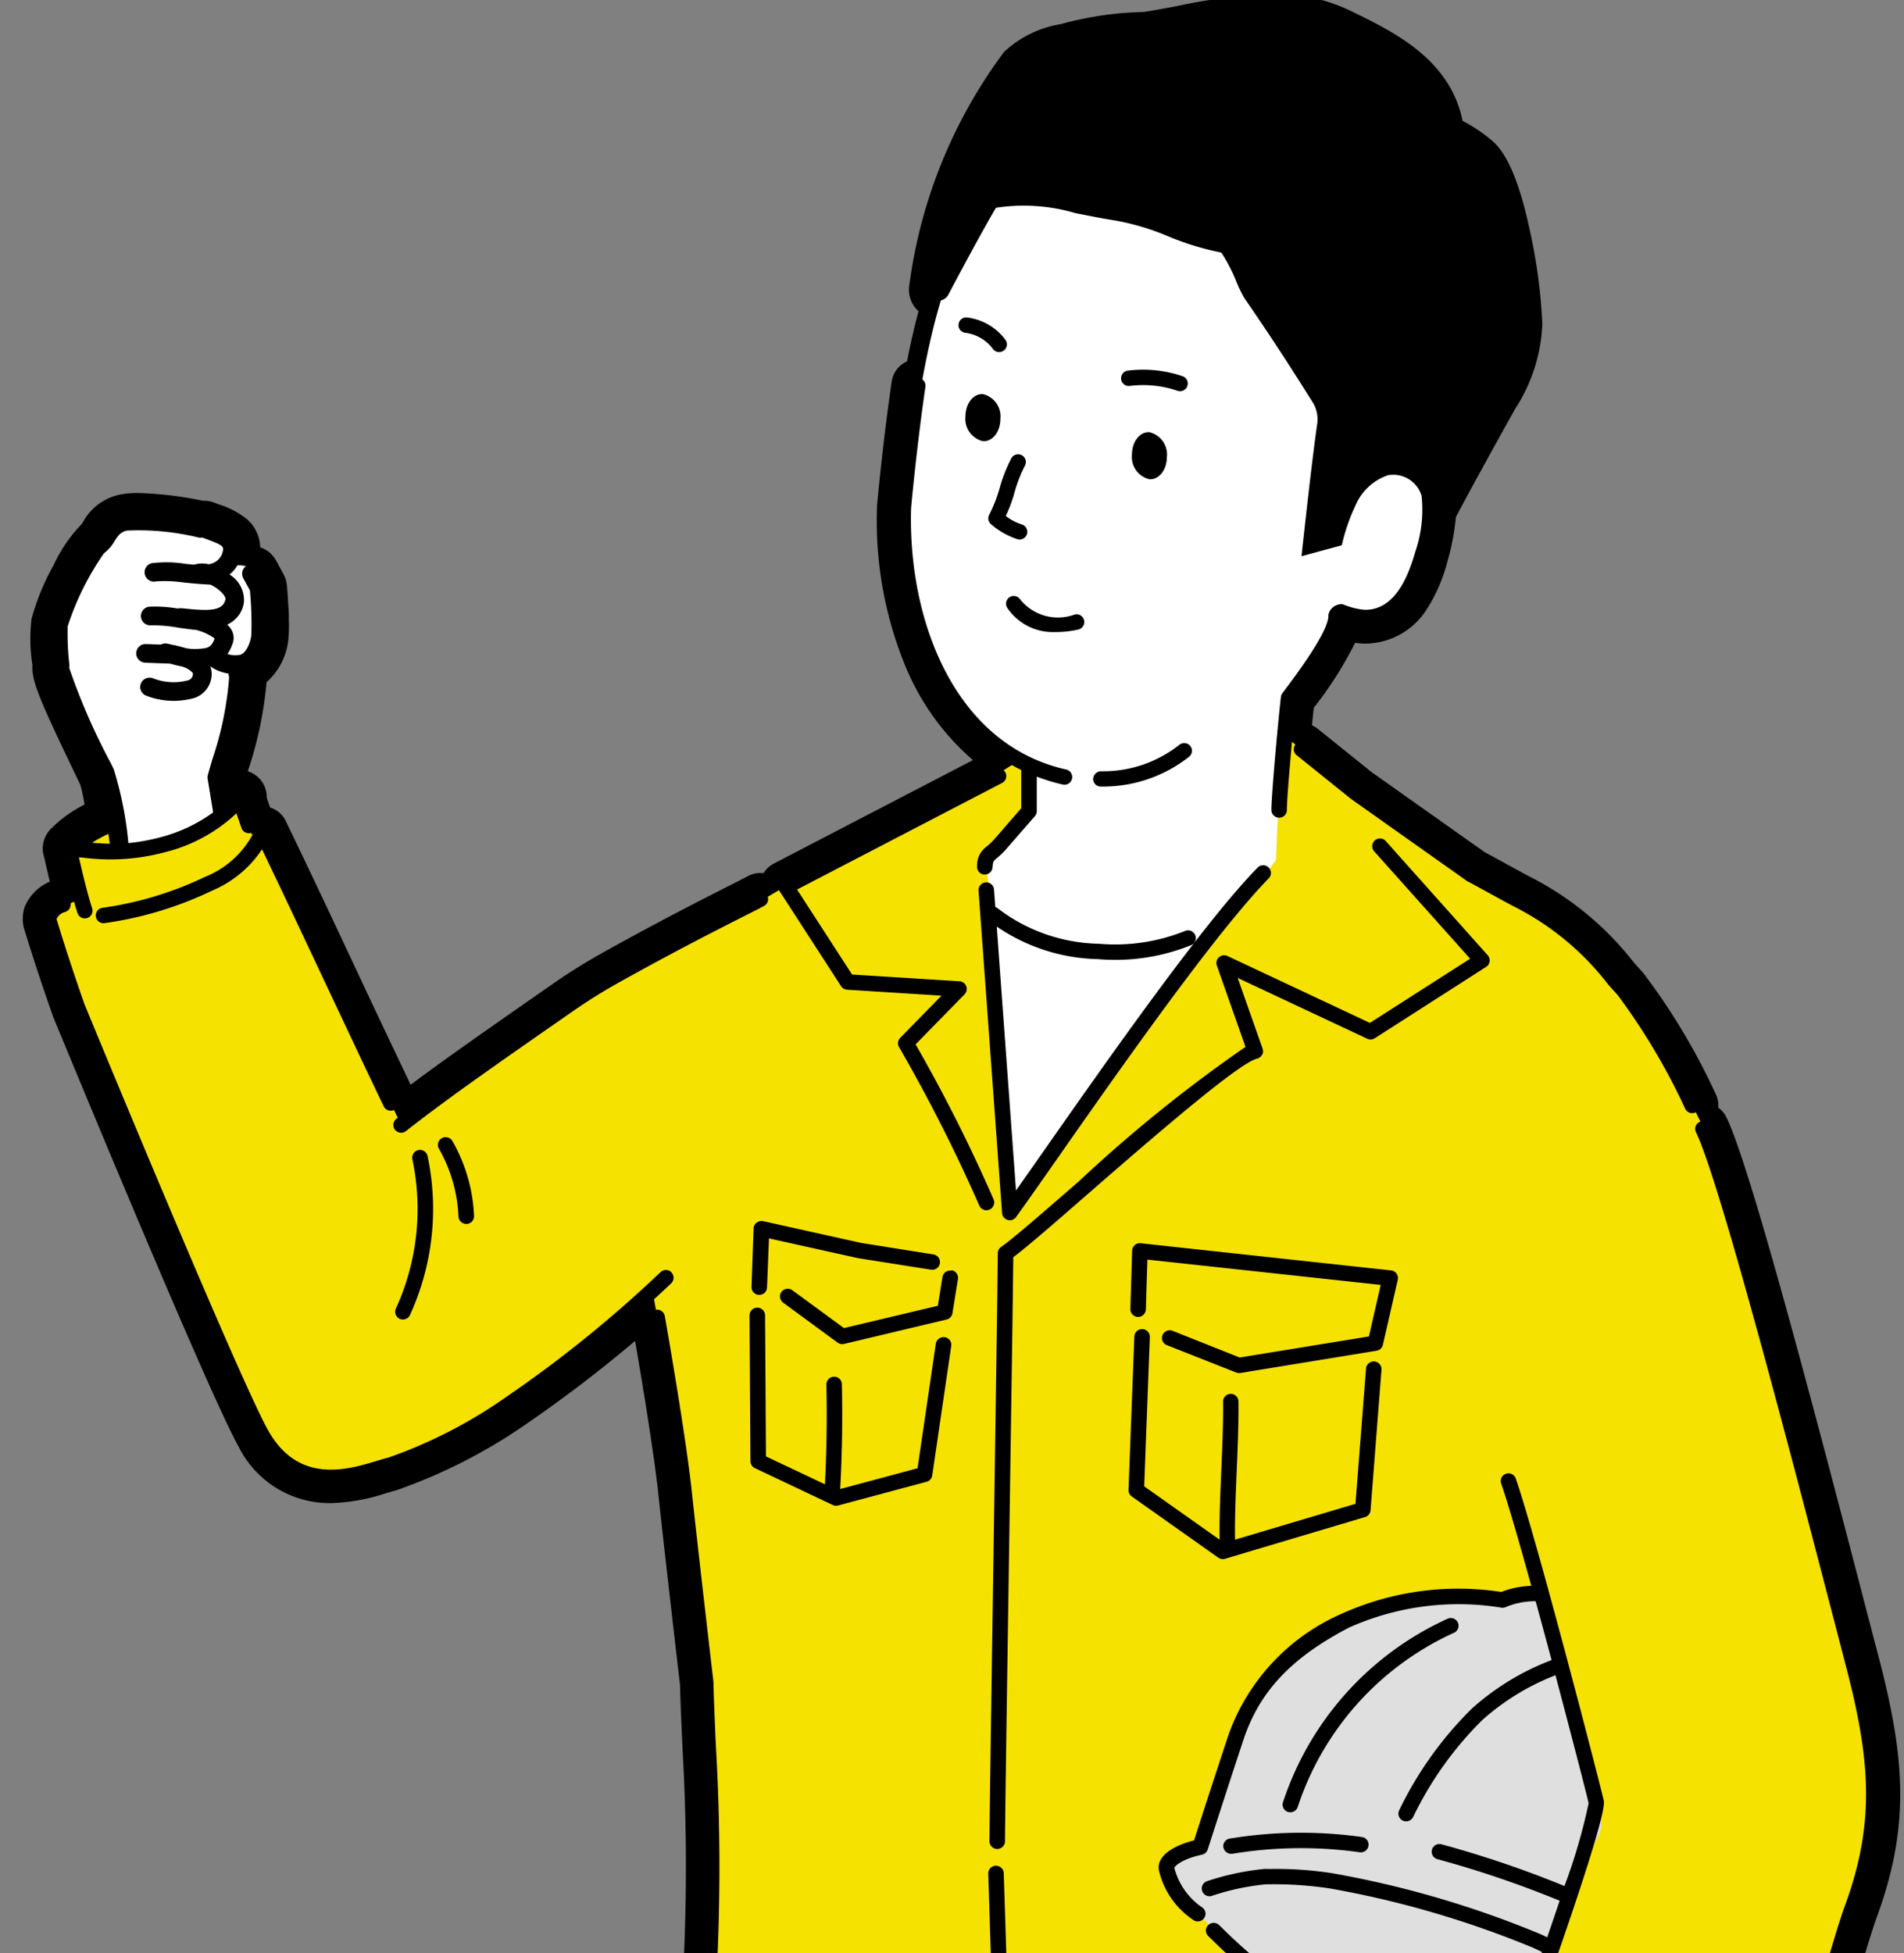
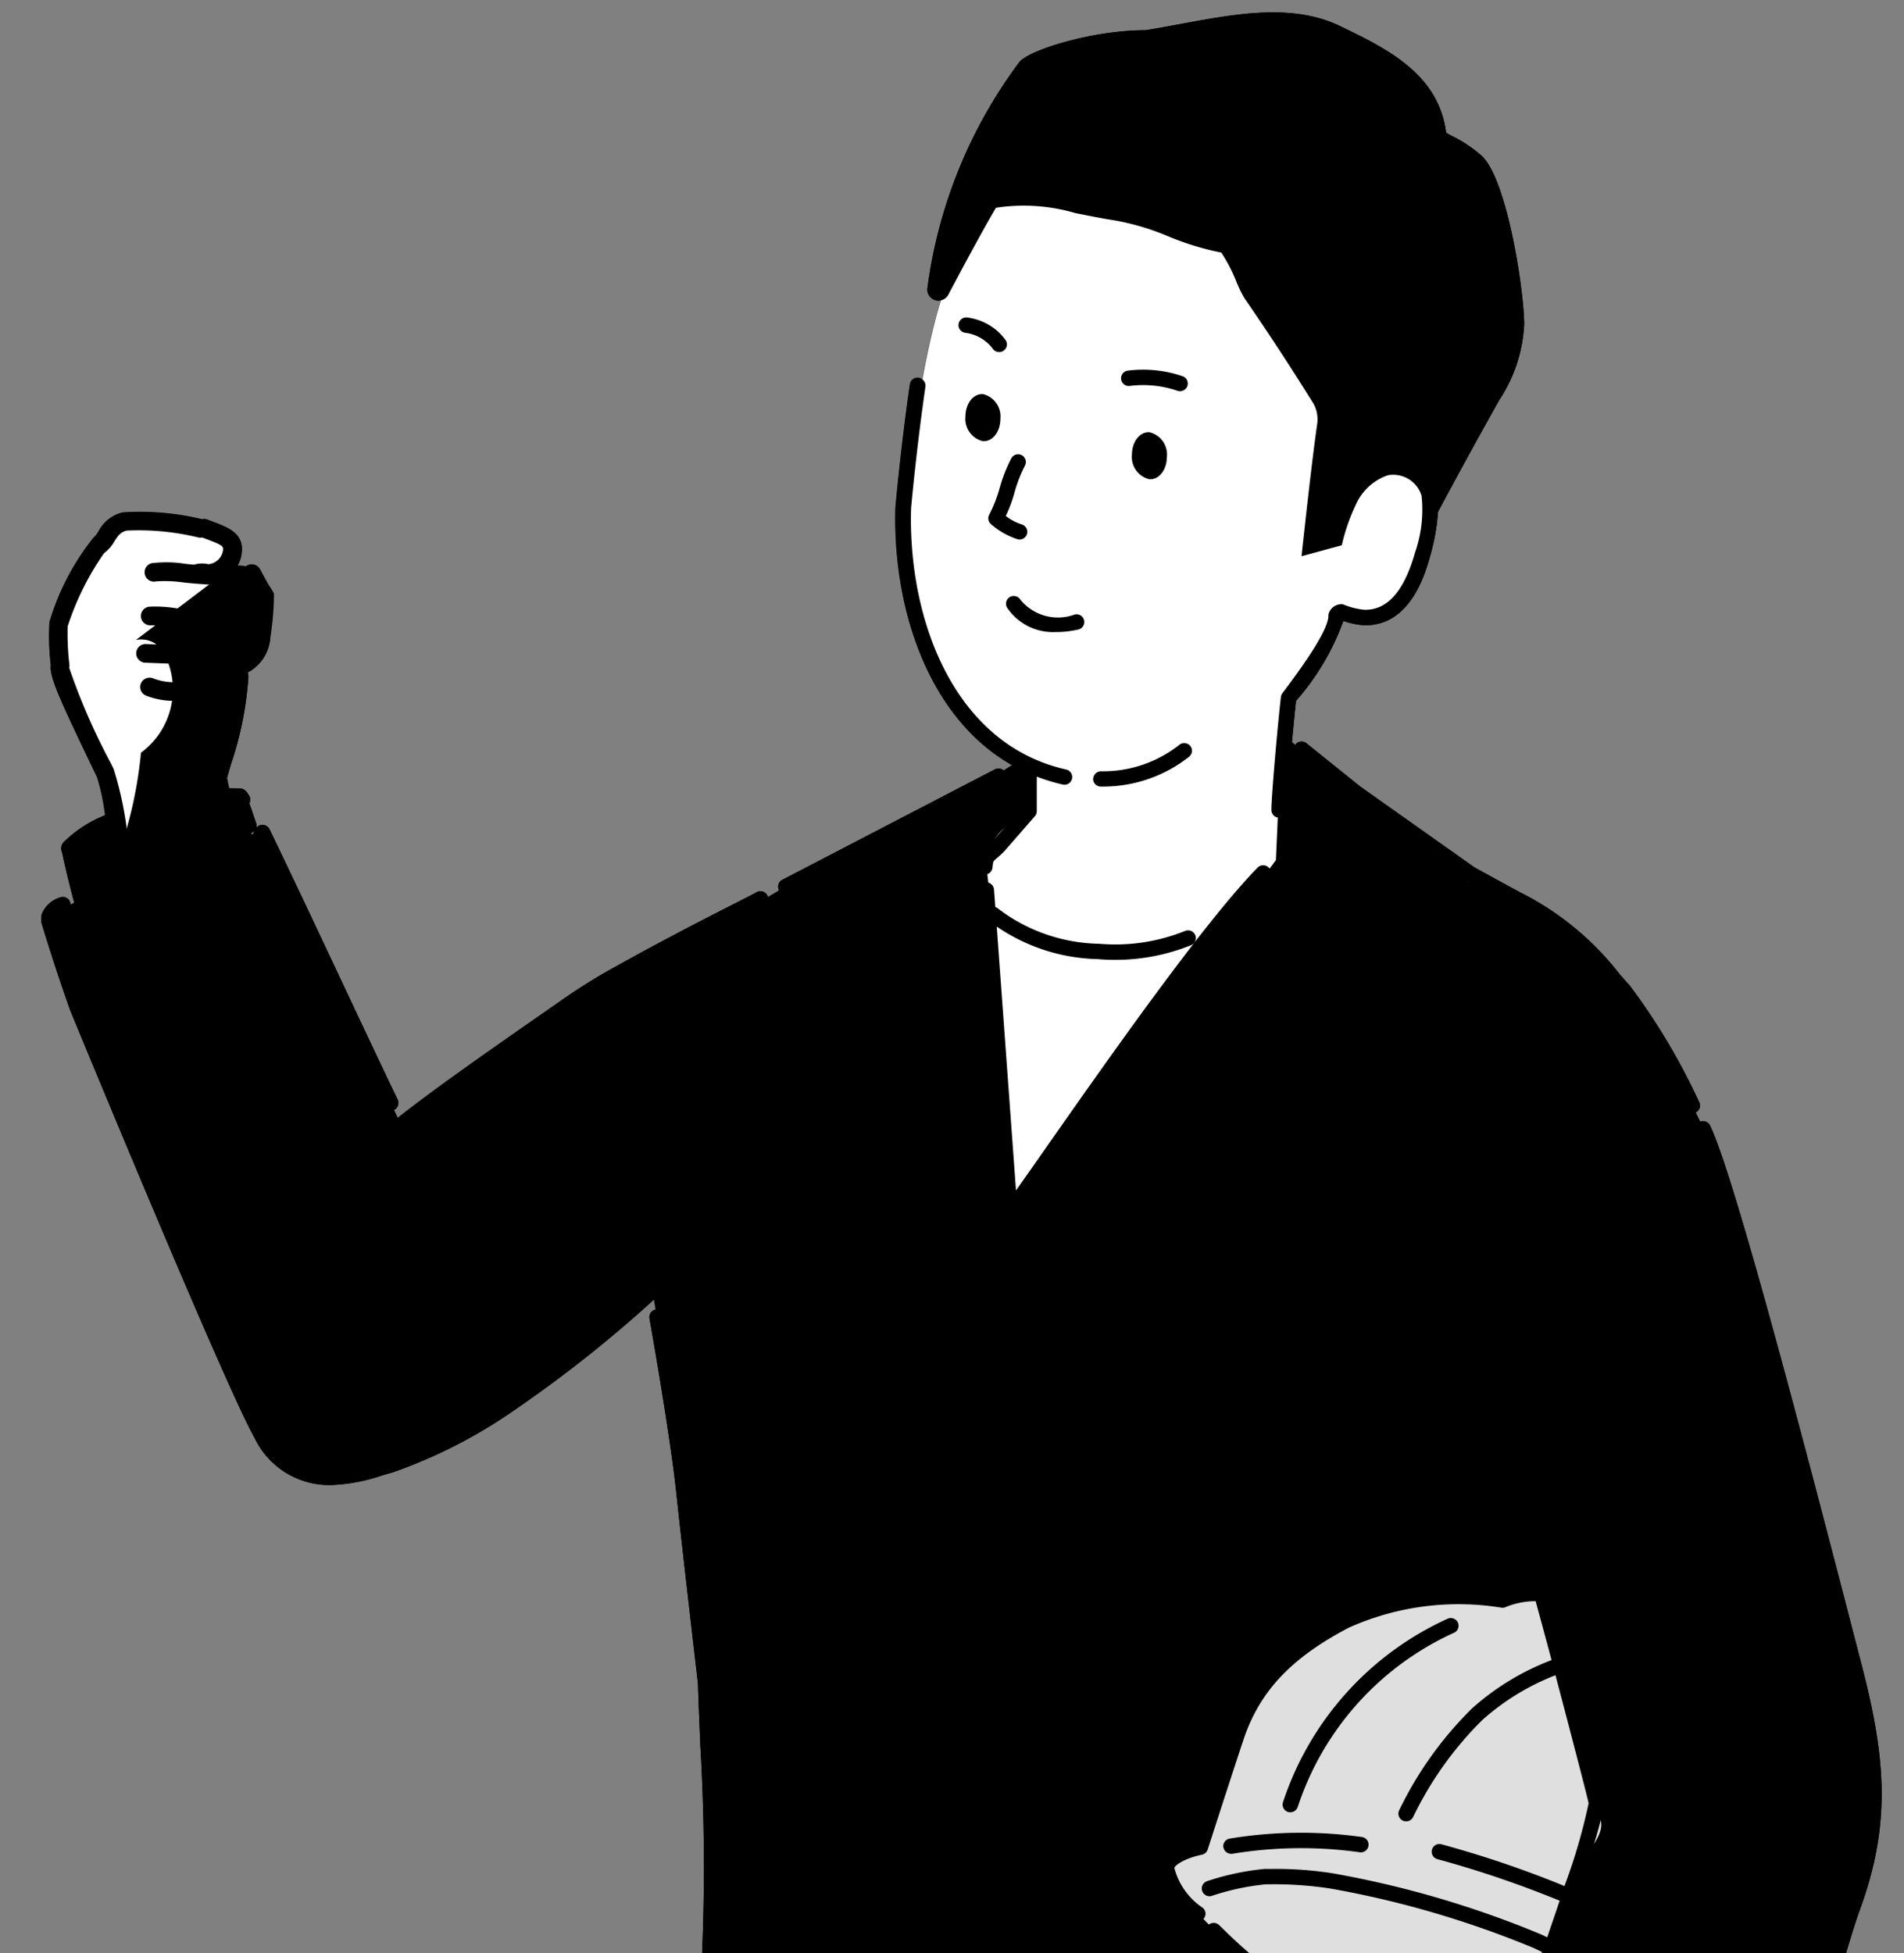
<svg xmlns="http://www.w3.org/2000/svg" width="78" height="80" viewBox="0 0 78 80">
  <rect x="0" y="0" width="78" height="80" fill="#808080" stroke="none" />
  <defs>
    <style>.a,.f{fill:none;}.a{stroke:#707070;}.b{clip-path:url(#a);}.c{fill:#f5e200;}.d{fill:#fff;}.e{fill:#dfdfdf;}</style>
    <clipPath id="a">
      <rect class="a" width="78" height="80" transform="translate(0 0.402)" />
    </clipPath>
  </defs>
  <g class="b" transform="translate(0 -0.402)">
    <g transform="translate(0.408 -0.189)">
      <path d="M112.445,88.97c-1.467-5.64-4.519-17.377-5.511-19.385a.318.318,0,0,0-.4-.154l-.185-.379h0a.315.315,0,0,0,.143-.423,26.343,26.343,0,0,0-2.85-4.783l-.392-.437a11.923,11.923,0,0,0-3.948-3.3c-.188-.092-.778-.416-1.253-.677-.314-.172-.6-.329-.745-.406l-4.693-3.321L90.4,53.932a.319.319,0,0,0-.447.047c0,.005,0,.012-.009.017l-.137-.11c.066-.726.132-1.386.167-1.69a10.2,10.2,0,0,0,1.938-3.27,3.309,3.309,0,0,0,.859.175h.045c1.849,0,2.447-2.115,2.645-2.814a8.821,8.821,0,0,0,.33-1.832c.837-1.574,1.628-3.008,2.505-4.577a6.15,6.15,0,0,0,1.023-3.109c-.005-1.388-.706-5.995-1.765-6.919a5.481,5.481,0,0,0-1.174-.782,2.147,2.147,0,0,1-.259-.148c-.308-2.416-2.454-3.451-4.348-4.365-1.946-.939-4.278-.5-6.533-.082-.5.093-.967.181-1.434.254-2.189,0-4.823.824-5.18,1.324a19.781,19.781,0,0,0-3.75,9.218.454.454,0,0,0,.543.522,29.884,29.884,0,0,0-.755,3.231.315.315,0,0,0-.151-.066.319.319,0,0,0-.36.267c-.367,2.522-.591,5-.594,5.042-.122,4.112,1.335,8.607,4.773,10.56l-.342.219A.319.319,0,0,0,77.64,55l-8.712,4.526a.316.316,0,0,0-.16.2.312.312,0,0,0,.027.227c-.161.1-.314.19-.457.271a.3.3,0,0,0-.027-.068.319.319,0,0,0-.432-.123c-.123.068-.395.205-.771.4-1.046.53-2.992,1.517-5.235,2.773-.639.358-1.264.749-1.858,1.162-3.514,2.442-5.242,3.658-6.839,4.906l-.156-.327a.315.315,0,0,0,.148-.42c-.794-1.656-1.614-3.4-2.407-5.085-.939-1.995-1.909-4.058-2.843-5.991a.317.317,0,0,0-.282-.179.3.3,0,0,0-.264.14.311.311,0,0,0,0-.208c-.131-.387-.253-.739-.323-.942a.38.38,0,0,0-.053-.32.386.386,0,0,0-.3-.164c-.126,0-.283-.006-.451-.005l-.068-.418c.052-.185.106-.37.16-.555a14.023,14.023,0,0,0,.716-3.573.412.412,0,0,0,0-.066l-.024-.143c.015-.006.033-.009.048-.015a1.741,1.741,0,0,0,.871-1.372,5.48,5.48,0,0,0,.018-.758,3.262,3.262,0,0,0-.018-.484c-.018-.37-.044-.71-.061-.867a.383.383,0,0,0-.044-.141l-.31-.57a.378.378,0,0,0-.572-.121,1.058,1.058,0,0,0-.344-.037,1.3,1.3,0,0,0,.148-.39c.178-.892-.474-1.139-1.164-1.4l-.209-.08a.386.386,0,0,0-.225-.017,10.848,10.848,0,0,0-3.249-.279,1.5,1.5,0,0,0-.992.773.964.964,0,0,1-.212.268,10.139,10.139,0,0,0-1.8,3.453,10.072,10.072,0,0,0,.054,1.758c-.064.478.373,1.417,1.793,4.381l.1.208a9.7,9.7,0,0,1,.32,1.554,5.1,5.1,0,0,0-1.686,1.095.381.381,0,0,0-.1.332.37.37,0,0,0,.027.088c.059.273.283,1.283.5,2.064-.061.03-.12.06-.177.09a.3.3,0,0,0-.012-.091.318.318,0,0,0-.4-.21,1.169,1.169,0,0,0-.742.683,1.6,1.6,0,0,0-.015.34c.581,1.925,1.171,3.572,1.182,3.6.257.625,6.319,15.328,7.559,17.526a3.387,3.387,0,0,0,3.111,1.916,7.189,7.189,0,0,0,2.088-.387c.166-.05.309-.094.417-.119a20.6,20.6,0,0,0,5.106-2.622,53.516,53.516,0,0,0,5.63-4.463l.067.4a.315.315,0,0,0-.248.363c.009.048.854,4.8,1.1,7.155.244,2.309.85,7.494.886,7.8.027.887.066,1.75.1,2.584a84.674,84.674,0,0,1-.119,11.584.313.313,0,0,0,.036.169c0,.04-.008.063-.008.063l.052,0a.317.317,0,0,0,.213.105h.024a.317.317,0,0,0,.221-.091l28.336.917a23.928,23.928,0,0,0,2.787.775c.347.075.7.138,1.05.195-.178.492-.35.965-.513,1.411a.315.315,0,0,0,.19.4.318.318,0,0,0,.407-.189c.163-.446.352-.965.558-1.533l.054.008c-.292,1.325-.476,2.248-.476,2.248s2.9,1.427,3.325,2.08c.408.625,5.026,3.707,5.46,3.1.112-.156.222-.325.332-.5a.337.337,0,0,0,.051.007.318.318,0,0,0,.266-.143c1.98-3,3.454-7.988,4.43-11.29.322-1.089.6-2.029.813-2.613,1.348-3.682,1.049-6.411-.026-10.458C112.913,90.771,112.7,89.971,112.445,88.97ZM91.913,48.229l.012.025-.021-.008ZM47.229,57.666l-.036,0-.02-.061h0a.314.314,0,0,0,.141-.1C47.287,57.558,47.258,57.612,47.229,57.666Zm49.752,1.907.008,0,.056.03.019.028Z" transform="translate(-37.288 -22.896)" />
-       <path d="M106.971,117.1a8.018,8.018,0,0,1-3.268-1.493,13.369,13.369,0,0,1-2.608-2.022,15.06,15.06,0,0,0-3.032-1.822.75.75,0,0,1-.393-.478l-.074-.024a1.065,1.065,0,0,1-.64-1.368l.209-.573-.2-.042a24.866,24.866,0,0,1-2.766-.763l-28-.906a1.034,1.034,0,0,1-.443.084h-.024l-.029,0a1.063,1.063,0,0,1-.48-.156.75.75,0,0,1-.477-.657,1.058,1.058,0,0,1-.027-.328,84.029,84.029,0,0,0,.118-11.493v-.017c-.037-.822-.076-1.672-.1-2.548-.053-.451-.641-5.489-.883-7.773-.185-1.751-.706-4.855-.957-6.309A55.42,55.42,0,0,1,58.462,81.8,22.162,22.162,0,0,1,53.1,84.537c-.08.018-.212.058-.352.1l-.015,0a7.86,7.86,0,0,1-2.306.419,4.166,4.166,0,0,1-3.765-2.3c-1.279-2.269-7.341-16.983-7.6-17.609l-.009-.022c0-.013-.6-1.667-1.2-3.649a1.578,1.578,0,0,1,.035-.831A1.927,1.927,0,0,1,38.921,59.6c-.1-.423-.185-.8-.228-.99a1.111,1.111,0,0,1-.045-.174,1.134,1.134,0,0,1,.3-.981,5.259,5.259,0,0,1,1.394-1.012,6.786,6.786,0,0,0-.17-.809l-.093-.193c-1.509-3.149-1.916-4.029-1.87-4.706a6.926,6.926,0,0,1-.037-1.9,9.849,9.849,0,0,1,.915-2.221,6.045,6.045,0,0,1,1.138-1.659c.019-.027.046-.069.065-.1a2.235,2.235,0,0,1,1.46-1.1,3.716,3.716,0,0,1,.8-.074A15.011,15.011,0,0,1,45.2,44a1.133,1.133,0,0,1,.458.076l.206.078a3.449,3.449,0,0,1,1.145.61,1.585,1.585,0,0,1,.53,1.144,1.135,1.135,0,0,1,.649.537l.31.57a1.127,1.127,0,0,1,.131.419c.021.191.046.547.063.89a4.039,4.039,0,0,1,.02.547,5.712,5.712,0,0,1-.025.859,2.708,2.708,0,0,1-.888,1.7A15.423,15.423,0,0,1,47.056,55l-.008.027-.015.051a1.142,1.142,0,0,1,.577.427,1.127,1.127,0,0,1,.2.664l.136.395a1.06,1.06,0,0,1,.642.556c.939,1.944,1.908,4,2.845,6,.7,1.5,1.5,3.184,2.27,4.8,1.382-1.036,3.048-2.2,5.877-4.17.615-.427,1.261-.831,1.92-1.2,2.255-1.263,4.21-2.254,5.261-2.787l.016-.008c.348-.176.623-.316.734-.377a1.081,1.081,0,0,1,.647-.125,1.068,1.068,0,0,1,.419-.391l8.16-4.239a10.263,10.263,0,0,1-2.82-3.982,15.639,15.639,0,0,1-1.108-6.4q0-.018,0-.036c0-.021.229-2.547.6-5.093a1.073,1.073,0,0,1,.628-.821c.145-.736.3-1.423.473-2.054a1.192,1.192,0,0,1-.373-1.107,20.426,20.426,0,0,1,3.877-9.517,4.44,4.44,0,0,1,2.315-1.136,13.875,13.875,0,0,1,3.415-.5c.442-.071.887-.154,1.357-.242a21.731,21.731,0,0,1,3.926-.49,6.929,6.929,0,0,1,3.071.634c1.872.9,4.18,2.017,4.7,4.562a6.135,6.135,0,0,1,1.247.844c.895.781,1.364,2.973,1.518,3.694a22.022,22.022,0,0,1,.5,3.787,6.869,6.869,0,0,1-1.119,3.478c-.7,1.257-1.536,2.759-2.422,4.42a9.922,9.922,0,0,1-.347,1.827,6.714,6.714,0,0,1-.8,1.877,3.006,3.006,0,0,1-2.568,1.482h-.058a2.62,2.62,0,0,1-.354-.034A15.565,15.565,0,0,1,90.7,52.48c-.02.188-.045.436-.073.719a1.067,1.067,0,0,1,.245.148l2.191,1.762,4.635,3.28c.153.082.4.218.683.373l.07.038c.427.235,1.012.556,1.178.637a12.671,12.671,0,0,1,4.179,3.47l.392.437a26.488,26.488,0,0,1,2.963,4.948,1.058,1.058,0,0,1,.109.567,1.065,1.065,0,0,1,.332.393c.9,1.827,3.208,10.466,5.565,19.53.259,1,.468,1.8.6,2.3,1.115,4.2,1.422,7.039.005,10.909-.205.56-.479,1.487-.8,2.559l0,.008c-.989,3.345-2.483,8.4-4.524,11.49a1.064,1.064,0,0,1-.49.4c-.061.092-.119.176-.176.255A.965.965,0,0,1,106.971,117.1Zm-4.631-4.351a14.329,14.329,0,0,0,2.2,1.611,12.266,12.266,0,0,0,2.228,1.188l.113-.176a.75.75,0,0,1,.439-.323c1.862-2.925,3.279-7.719,4.223-10.912l0-.009c.324-1.1.6-2.045.826-2.65,1-2.742,1.272-5.042-.046-10.008-.134-.505-.343-1.31-.6-2.31-1.3-4.993-4.277-16.446-5.347-19a.749.749,0,0,1-.512-.4l-.184-.375a.75.75,0,0,1,.012-.686,25,25,0,0,0-2.6-4.35l-.393-.439a11.194,11.194,0,0,0-3.719-3.122c-.184-.09-.651-.345-1.243-.67l-.063-.035a.75.75,0,0,1-1.054.154l-.006,0-.081-.061a.75.75,0,0,1-.219-.927L92.179,56.32l-.037-.028L90.175,54.71a.75.75,0,0,1-.7-.13l-.137-.11a.75.75,0,0,1-.278-.654c.067-.729.133-1.4.169-1.709a.75.75,0,0,1,.144-.362,11.7,11.7,0,0,0,1.8-2.953.75.75,0,0,1,.063-.2.758.758,0,1,1,1.348-.692l.006.013a.749.749,0,0,1,.075.42,1.031,1.031,0,0,0,.117.012h.037c1.146,0,1.645-1.3,1.92-2.268a8.185,8.185,0,0,0,.3-1.663.75.75,0,0,1,.087-.317c.92-1.73,1.787-3.292,2.513-4.591a5.46,5.46,0,0,0,.928-2.74,20.747,20.747,0,0,0-.471-3.479,6.772,6.772,0,0,0-1.037-2.877,4.744,4.744,0,0,0-1.026-.682,2.289,2.289,0,0,1-.386-.231.75.75,0,0,1-.272-.488C95.126,27,93.258,26.1,91.452,25.23a5.474,5.474,0,0,0-2.419-.485,20.624,20.624,0,0,0-3.647.464c-.5.094-.976.183-1.458.259a.748.748,0,0,1-.116.009,10.726,10.726,0,0,0-4.59,1.038,18.861,18.861,0,0,0-3.542,8.57.75.75,0,0,1,.463.922,28.984,28.984,0,0,0-.735,3.148.75.75,0,0,1-.567.6c-.316,2.261-.508,4.348-.527,4.558a14.325,14.325,0,0,0,1,5.759,8.183,8.183,0,0,0,3.4,4.1.75.75,0,0,1,.033,1.284l-.342.219a.75.75,0,0,1-.6.091l-8.257,4.29a.749.749,0,0,1-.352.537c-.179.109-.335.2-.477.283a.75.75,0,0,1-.78-.023l-.468.238-.014.007c-1.043.529-2.98,1.511-5.208,2.758-.617.346-1.221.724-1.8,1.124-3.511,2.441-5.216,3.64-6.8,4.881a.75.75,0,0,1-1.138-.267l-.156-.327a.749.749,0,0,1,.02-.687c-.777-1.624-1.574-3.318-2.282-4.822-.843-1.791-1.711-3.637-2.559-5.4a.749.749,0,0,1-.382.054l-.03,0a.75.75,0,0,1-.628-.509l-.02-.061a.75.75,0,0,1,.106-.678c-.086-.252-.164-.476-.22-.639h-.1a.751.751,0,0,1-.744-.63l-.068-.419a.75.75,0,0,1,.019-.324c.05-.178.1-.356.154-.535l.007-.025a13.675,13.675,0,0,0,.685-3.342l-.018-.11a.75.75,0,0,1,.477-.824L46.8,50.3a1.1,1.1,0,0,0,.4-.778,4.491,4.491,0,0,0,.01-.634q0-.025,0-.049a2.531,2.531,0,0,0-.014-.373q0-.022,0-.043c-.015-.3-.035-.589-.051-.753l-.129-.237a.744.744,0,0,1-.26-.024.308.308,0,0,0-.1-.011.75.75,0,0,1-.695-1.119.556.556,0,0,0,.065-.167c.036-.179,0-.207-.025-.234a2.549,2.549,0,0,0-.669-.318l-.129-.049a.75.75,0,0,1-.2-.016,14.255,14.255,0,0,0-2.45-.319,2.271,2.271,0,0,0-.477.038c-.263.058-.361.193-.523.446a1.607,1.607,0,0,1-.394.463,10.438,10.438,0,0,0-1.516,3,9.41,9.41,0,0,0,.066,1.542.751.751,0,0,1,0,.165,24.536,24.536,0,0,0,1.726,3.961l.1.209a7.15,7.15,0,0,1,.384,1.76.75.75,0,0,1-.445.807,4.64,4.64,0,0,0-1.3.785c.077.347.274,1.22.467,1.9a.75.75,0,0,1-.393.879c-.06.029-.11.054-.153.077a.75.75,0,0,1-.739-.018l-.025-.016c.543,1.785,1.076,3.283,1.127,3.426.23.559,6.295,15.269,7.512,17.428a2.645,2.645,0,0,0,2.458,1.535,6.491,6.491,0,0,0,1.87-.354l.015,0c.173-.053.323-.1.454-.128a19.636,19.636,0,0,0,4.848-2.51,52.488,52.488,0,0,0,5.546-4.4.75.75,0,0,1,1.248.429l.067.4a.749.749,0,0,1-.2.642c.188,1.072.843,4.878,1.06,6.921.251,2.373.879,7.735.885,7.789q0,.032,0,.064c.027.877.065,1.732.1,2.558v.014a85.242,85.242,0,0,1-.08,11.124l28.111.909a.751.751,0,0,1,.221.041,23.308,23.308,0,0,0,2.7.751c.31.067.641.128,1.011.188a.71.71,0,0,0,.624.091l.056.008a.75.75,0,0,1,.63.9c-.153.693-.277,1.279-.359,1.677.279.145.643.338,1.022.552A5.964,5.964,0,0,1,102.339,112.749Z" transform="translate(-37.288 -22.896)" />
-       <path class="c" d="M135.242,194.5c-.88-3.316-3.808-12.907-4.268-15.451a13.854,13.854,0,0,0-.794-2.643c.132-.088.265-.175.4-.26-.818-2.369-3.434-7.576-4.67-8.949a16.929,16.929,0,0,0-4.863-4.2c-.636-.31-1.341-.687-2.052-1.071.152.228.353.52.573.849-.582-.439-1.207-.936-2.293-1.772l-5.353-4.293-9.99,1.545-.8-.479-.881.562a10.4,10.4,0,0,1-2.348,1.354,2.7,2.7,0,0,0-1,.609c-1.869.1-4.974,2.536-6.458,3.273a82.979,82.979,0,0,0-14.576,9.251l-5.684-11.878a1.485,1.485,0,0,0-.5-.145c-.243-.732-.506-1.48-.506-1.48s-.021.023-.03.035c.008-.02.017-.039.023-.06a16.369,16.369,0,0,0-1.857.057c-.608.122-1.214.261-1.809.436a7.429,7.429,0,0,0-3.249,1.585l.052.025-.109-.007s.252,1.18.5,2.068a2.316,2.316,0,0,0-1.282.952c.014.041,1.123,3.476,1.123,3.476s.711,2.428.88,2.842,2.215,4.352,2.887,6.362a40.148,40.148,0,0,0,3.515,7.82c2,3.148,3.588,2.051,4.993,1.769a2.13,2.13,0,0,0,.535-.045,20.079,20.079,0,0,0,5-2.574,41.433,41.433,0,0,0,5.715-4.788,172.241,172.241,0,0,1,2.381,17.59,83.64,83.64,0,0,1-.463,13.112l33.585,1.086c-.41,1.8-.682,3.167-.682,3.167s2.9,1.427,3.325,2.08c.408.625,5.026,3.707,5.46,3.1,2.489-3.474,4.428-11.424,5.337-14.073a17.623,17.623,0,0,0,.223-10.841" transform="translate(-59.789 -126.042)" />
-       <path class="d" d="M69.839,56.116l-.089.019-.019-.575c.15-.1.1-.42.043-.529-.425-.769-.767-.646-1.443-.811a16.082,16.082,0,0,0-2.948.085c-.676.15-.708.742-1.074.985a10.547,10.547,0,0,0-1.638,3.21c-.066.331-.094,1.338-.094,1.338-.107.333,1.651,4.3,2.139,5.523a14.712,14.712,0,0,1,.447,2.452l2.108-.292,2.174-1.047-.275-1.7a17.476,17.476,0,0,0,.88-4.045,3.216,3.216,0,0,0,.974-4.014,1.058,1.058,0,0,0-1.184-.6M119.072,52.5a1.462,1.462,0,0,0-1.665-1.066,1.874,1.874,0,0,0-.847.477c.016-.342.028-.7.035-1.082.027-7.6-1.139-17.316-7.727-14.007-3.692,2.178-5.944,1.373-8.412,5.045C98.01,44.51,97.41,53.546,97.41,53.546c-.355,5.307,2.231,9.743,4.987,10.745l-.085,1.8-.877.739a2.088,2.088,0,0,0-.73,1.843l.168,1.419c-.085-.048-.171-.1-.259-.149l1.147,12.905s3.606-5.955,6.875-10.191a35.924,35.924,0,0,0,3.9-4.49l.083-1.869c.012-.022.022-.043.03-.061.092-1.608.182-3.333.344-4.6a9.72,9.72,0,0,0,1.415-2.271c.308-.568.6-1.087.859-1.629a.908.908,0,0,0,1.064.487c2.219-.429,2.635-3.686,2.635-3.686a4.046,4.046,0,0,0,.1-2.043" transform="translate(-60.675 -32.346)" />
+       <path class="d" d="M69.839,56.116l-.089.019-.019-.575c.15-.1.1-.42.043-.529-.425-.769-.767-.646-1.443-.811a16.082,16.082,0,0,0-2.948.085c-.676.15-.708.742-1.074.985a10.547,10.547,0,0,0-1.638,3.21c-.066.331-.094,1.338-.094,1.338-.107.333,1.651,4.3,2.139,5.523a14.712,14.712,0,0,1,.447,2.452a17.476,17.476,0,0,0,.88-4.045,3.216,3.216,0,0,0,.974-4.014,1.058,1.058,0,0,0-1.184-.6M119.072,52.5a1.462,1.462,0,0,0-1.665-1.066,1.874,1.874,0,0,0-.847.477c.016-.342.028-.7.035-1.082.027-7.6-1.139-17.316-7.727-14.007-3.692,2.178-5.944,1.373-8.412,5.045C98.01,44.51,97.41,53.546,97.41,53.546c-.355,5.307,2.231,9.743,4.987,10.745l-.085,1.8-.877.739a2.088,2.088,0,0,0-.73,1.843l.168,1.419c-.085-.048-.171-.1-.259-.149l1.147,12.905s3.606-5.955,6.875-10.191a35.924,35.924,0,0,0,3.9-4.49l.083-1.869c.012-.022.022-.043.03-.061.092-1.608.182-3.333.344-4.6a9.72,9.72,0,0,0,1.415-2.271c.308-.568.6-1.087.859-1.629a.908.908,0,0,0,1.064.487c2.219-.429,2.635-3.686,2.635-3.686a4.046,4.046,0,0,0,.1-2.043" transform="translate(-60.675 -32.346)" />
      <path class="e" d="M282.38,325.58c1.326-1.581.66-1.669.5-2.4-.116-.536-1.208-5.179-2.106-8.54a3.767,3.767,0,0,0-1.632.267,11.243,11.243,0,0,0-6.436.848c-2.726,1.425-3.88,2.981-4.478,4.772-.372,1.114-1.026,3.132-1.467,4.5-.8.17-1.439.533-1.376.9a3.28,3.28,0,0,0,1.268,1.775,8.709,8.709,0,0,0,.834.85,19.292,19.292,0,0,0,10.414,5.566c.573.123,1.159.22,1.747.295.674-3.022,1.842-7.773,2.73-8.832" transform="translate(-217.999 -248.776)" />
      <path d="M81.66,55.384a.317.317,0,0,0,.311.323h.12a5.683,5.683,0,0,0,3.5-1.221.314.314,0,0,0,.049-.444A.319.319,0,0,0,85.189,54a5.036,5.036,0,0,1-3.2,1.08.322.322,0,0,0-.325.309m-2.948-.36v1.567l-1.147,1.317a3.5,3.5,0,0,1-.272.252.943.943,0,0,0-.39.8.316.316,0,0,0,.286.345l.031,0a.317.317,0,0,0,.316-.285c.025-.257.025-.257.171-.381a4.115,4.115,0,0,0,.328-.306l1.236-1.418a.315.315,0,0,0,.078-.207V55.3a7.625,7.625,0,0,0,1.067.324.324.324,0,0,0,.07.008.316.316,0,0,0,.069-.624c-4.58-1.021-6.491-6.121-6.355-10.7,0-.025.224-2.485.589-4.989a.318.318,0,0,0-.629-.091c-.367,2.522-.591,5-.594,5.042-.127,4.258,1.44,8.928,5.147,10.759m-37.959.09.1.209a7.768,7.768,0,0,1,.349,1.542,5.126,5.126,0,0,0-1.714,1.106.379.379,0,0,0-.073.42c.071.327.377,1.713.634,2.492a.318.318,0,0,0,.3.218.326.326,0,0,0,.1-.016.316.316,0,0,0,.2-.4c-.19-.577-.417-1.54-.541-2.087l.181.016a8.625,8.625,0,0,0,3.313-.216,6.585,6.585,0,0,0,2.959-1.6c.061.176.132.385.206.6a.317.317,0,0,0,.543.1A3.816,3.816,0,0,1,45.29,59.4a14.268,14.268,0,0,1-4.221,1.274.316.316,0,1,0,.1.625,14.91,14.91,0,0,0,4.41-1.334,4.573,4.573,0,0,0,2.035-1.688c.85,1.769,1.726,3.63,2.575,5.436.794,1.687,1.615,3.431,2.409,5.09a.317.317,0,0,0,.574-.272c-.793-1.656-1.614-3.4-2.407-5.085-.938-1.995-1.909-4.057-2.843-5.991a.318.318,0,0,0-.282-.179.3.3,0,0,0-.265.139.311.311,0,0,0,0-.208c-.112-.333-.218-.639-.291-.848l.051,0-.009-.1c.038-.114-.059-.213-.128-.312a.386.386,0,0,0-.3-.164c-.12,0-.266-.006-.424-.006l-.095-.418q.079-.277.16-.555a14.012,14.012,0,0,0,.716-3.573.387.387,0,0,0,0-.066l-.023-.143c.015-.006.033-.009.048-.016a1.741,1.741,0,0,0,.871-1.372,12.081,12.081,0,0,0,.152-1.836,4.246,4.246,0,0,0-.258-.415l-.31-.57A.387.387,0,0,0,47,46.652a.382.382,0,0,0-.155.519l.273.5a14.444,14.444,0,0,1,.057,1.847c-.05.35-.236.741-.462.792a.974.974,0,0,1-.512-.033,1.773,1.773,0,0,0,.222-.468.658.658,0,0,0-.112-.6.971.971,0,0,0-.124-.137,1.171,1.171,0,0,0,.684-.9,1.228,1.228,0,0,0-.588-1.151,1.306,1.306,0,0,0,.471-.771c.178-.892-.474-1.139-1.164-1.4l-.209-.08a.387.387,0,0,0-.225-.017,10.856,10.856,0,0,0-3.249-.279,1.5,1.5,0,0,0-.992.773.961.961,0,0,1-.212.268,10.138,10.138,0,0,0-1.8,3.454,10.05,10.05,0,0,0,.055,1.758c-.064.478.373,1.417,1.793,4.381m-.1,2.9a5.34,5.34,0,0,1,.67-.363c.018.129.037.263.056.4-.254,0-.493-.019-.726-.038m-.99-8.89a11.324,11.324,0,0,1,1.482-2.971,1.543,1.543,0,0,0,.426-.487c.155-.242.256-.381.51-.438a10.389,10.389,0,0,1,2.931.283.39.39,0,0,0,.155,0l.154.059c.734.278.729.3.682.536a.672.672,0,0,1-.581.5,1.116,1.116,0,0,0-.59.019l-.335-.032a4.955,4.955,0,0,0-1.4-.029.383.383,0,1,0,.185.744,5.345,5.345,0,0,1,1.14.048c.332.033.7.068,1.077.085a1.6,1.6,0,0,1,.286.17c.274.2.344.381.337.419-.092.457-.559.5-1.506.408l-.083-.008a2.25,2.25,0,0,0-.278-.021.384.384,0,0,0-.092.012A5.422,5.422,0,0,0,43,48.339a.383.383,0,1,0,.078.762,6.05,6.05,0,0,1,1.125.1c.2.029.408.057.6.08a.386.386,0,0,0,.07,0,2.184,2.184,0,0,1,.8.36c-.139.395-.307.4-.688.427l-.064,0a1.763,1.763,0,0,1-.427-.031c-.124-.038-.251-.07-.378-.1A.384.384,0,0,0,44,49.912l-.176-.04-.086-.019h0a.386.386,0,0,0-.267.038l-.6-.022a.383.383,0,1,0-.029.765l1,.038.008,0c.136.037.279.076.431.106a.943.943,0,0,1,.488.264c.009.015.027.046,0,.134a.267.267,0,0,1-.155.17,2.3,2.3,0,0,1-1.473-.078.386.386,0,0,0-.494.23.382.382,0,0,0,.231.49,3.092,3.092,0,0,0,2.012.075l.072-.034a1.033,1.033,0,0,0,.546-.638.924.924,0,0,0-.02-.621h0a.382.382,0,0,0,.07.057,1.777,1.777,0,0,0,.68.25l.028.169a13.662,13.662,0,0,1-.685,3.338c-.062.214-.124.429-.184.642a.382.382,0,0,0-.009.164l.223,1.376a6.412,6.412,0,0,1-2.18,1.023,7.981,7.981,0,0,1-1.292.232,14.74,14.74,0,0,0-.6-3.028l-.1-.208a26.385,26.385,0,0,1-1.725-3.944.377.377,0,0,0,.009-.125,10.883,10.883,0,0,1-.071-1.592M64.384,75.6a.319.319,0,0,0-.449,0,50.425,50.425,0,0,1-6.257,5.067,19.734,19.734,0,0,1-4.888,2.526c-.129.03-.283.076-.46.13-1.2.365-3.213.975-4.459-1.234-1.221-2.165-7.462-17.3-7.52-17.443-.006-.016-.582-1.624-1.154-3.514a.534.534,0,0,1,.32-.281.316.316,0,1,0-.186-.6,1.169,1.169,0,0,0-.742.683,1.584,1.584,0,0,0-.015.34c.581,1.925,1.171,3.571,1.182,3.6.257.625,6.319,15.327,7.559,17.526a3.387,3.387,0,0,0,3.111,1.916,7.19,7.19,0,0,0,2.088-.387c.166-.05.31-.094.417-.119a20.6,20.6,0,0,0,5.106-2.622,51.1,51.1,0,0,0,6.343-5.138.314.314,0,0,0,0-.447M80.172,49.378a4.132,4.132,0,0,0,.863-.1.316.316,0,1,0-.133-.617,1.985,1.985,0,0,1-2.22-.609.319.319,0,0,0-.436-.107.315.315,0,0,0-.108.434,2.261,2.261,0,0,0,2.034.995m3.08-7.273a.94.94,0,0,0,.708,1.017c.395.03.719-.377.723-.908a.94.94,0,0,0-.708-1.017c-.395-.03-.719.377-.723.908m-6.113-.543c.4.03.719-.377.723-.909a.941.941,0,0,0-.708-1.017c-.395-.03-.719.377-.723.909a.941.941,0,0,0,.707,1.017m1.411,4.014a.316.316,0,1,0,.2-.6,2.113,2.113,0,0,1-.666-.349,5.788,5.788,0,0,0,.361-.974,5.674,5.674,0,0,1,.431-1.1.315.315,0,0,0-.149-.421.319.319,0,0,0-.424.148,6.259,6.259,0,0,0-.471,1.207,5.69,5.69,0,0,1-.432,1.1.314.314,0,0,0,.091.386,3.107,3.107,0,0,0,1.056.6m-.991-7.788a.319.319,0,0,0,.444.067.314.314,0,0,0,.068-.441,2.285,2.285,0,0,0-.682-.614,2.326,2.326,0,0,0-.882-.3.316.316,0,1,0-.08.627,1.682,1.682,0,0,1,.639.217,1.653,1.653,0,0,1,.494.444m7.669,1.732a.316.316,0,0,0,.1-.615,5,5,0,0,0-2.244-.229.316.316,0,1,0,.08.627,4.358,4.358,0,0,1,1.957.2.322.322,0,0,0,.1.017M53.254,77.509a.319.319,0,0,0,.421-.156,10.441,10.441,0,0,0,.719-6.518.318.318,0,0,0-.622.132,9.807,9.807,0,0,1-.675,6.123.315.315,0,0,0,.157.419m24.4-16.867-.053-.726a.318.318,0,0,0-.634.046l.964,13.214a.318.318,0,0,0,.576.161c.425-.591,1-1.41,1.663-2.358,2.588-3.7,6.5-9.28,8.685-11.513a.314.314,0,0,0-.006-.447.319.319,0,0,0-.449.006c-2.221,2.27-6.151,7.88-8.751,11.592-.425.606-.812,1.16-1.147,1.634l-.789-10.81a7.614,7.614,0,0,0,4.131,1.333q.365.031.726.031a8.286,8.286,0,0,0,3.1-.6.315.315,0,0,0,.176-.411.319.319,0,0,0-.414-.175,7.666,7.666,0,0,1-3.534.527,7.028,7.028,0,0,1-4.156-1.461.307.307,0,0,0-.088-.042M75.181,35.776a.449.449,0,0,0,.547-.215c.318-.6,1.371-2.586,1.954-3.562a7.506,7.506,0,0,1,3.255.219c.515.1,1.048.211,1.621.3a10.136,10.136,0,0,1,2.177.65,11.391,11.391,0,0,0,2.178.665,6.768,6.768,0,0,1,.626,1.212,4.959,4.959,0,0,0,.316.65c.917,1.325,1.843,2.738,2.829,4.317a1.342,1.342,0,0,1,.163.8c-.247,1.7-.592,4.969-.6,5l-.048.459,1.65-.448a7.816,7.816,0,0,1,.556-1.62,2.221,2.221,0,0,1,1.336-1.249,1.215,1.215,0,0,1,1.343.746c.01.031.023.059.032.092a5.336,5.336,0,0,1-.264,2.321c-.453,1.6-1.137,2.367-2.067,2.353a2.969,2.969,0,0,1-.893-.226.548.548,0,0,0-.593.43c.058.623-1.3,2.438-1.884,3.213a.316.316,0,0,0-.06.149c-.08.631-.389,3.948-.391,4.633a.317.317,0,0,0,.317.317h0a.317.317,0,0,0,.318-.315c0-.623.286-3.7.376-4.475a10.2,10.2,0,0,0,1.938-3.27,3.309,3.309,0,0,0,.859.175h.045c1.849,0,2.448-2.115,2.645-2.814a8.84,8.84,0,0,0,.33-1.831c.837-1.574,1.628-3.008,2.506-4.577a6.152,6.152,0,0,0,1.023-3.109c-.005-1.388-.706-6-1.766-6.919a5.48,5.48,0,0,0-1.174-.782,2.15,2.15,0,0,1-.26-.148c-.308-2.416-2.454-3.451-4.348-4.365-1.946-.939-4.278-.5-6.533-.082-.5.093-.967.181-1.434.254-2.189,0-4.824.824-5.18,1.324a19.776,19.776,0,0,0-3.75,9.218.448.448,0,0,0,.3.507m23.8,48.28a.318.318,0,0,0-.4-.2.315.315,0,0,0-.2.4c.275.787.735,2.38,1.235,4.193a3.738,3.738,0,0,0-1.231.25,11.614,11.614,0,0,0-6.538.893,8.543,8.543,0,0,0-4.632,4.952c-.353,1.057-.953,2.9-1.413,4.331-.795.2-1.545.614-1.442,1.218a3.339,3.339,0,0,0,1.386,2.025.319.319,0,0,0,.448-.034.315.315,0,0,0-.034-.445A2.815,2.815,0,0,1,84.989,100c.016-.092.363-.378,1.13-.542a.317.317,0,0,0,.236-.212c.466-1.445,1.1-3.4,1.466-4.5.662-1.98,1.955-3.353,4.325-4.592a10.989,10.989,0,0,1,6.244-.814.317.317,0,0,0,.179-.027,3.159,3.159,0,0,1,1.221-.238c.217.791.438,1.61.652,2.412a10.4,10.4,0,0,0-3.265,1.986A14.973,14.973,0,0,0,94.2,97.638a.315.315,0,0,0,.145.423.319.319,0,0,0,.425-.144,14.327,14.327,0,0,1,2.839-3.979,9.862,9.862,0,0,1,2.993-1.831c.7,2.645,1.3,4.962,1.358,5.244a23.519,23.519,0,0,1-.989,3.39,43.542,43.542,0,0,0-5.027-1.706.316.316,0,1,0-.171.608,42.817,42.817,0,0,1,5,1.7c-.16.476-.331.978-.51,1.5-.1-.048-.2-.1-.3-.141a40.6,40.6,0,0,0-8.477-2.48,14.85,14.85,0,0,0-2.578-.179c-.084,0-.166-.006-.248,0a10.649,10.649,0,0,0-2.331.5.316.316,0,1,0,.2.6,10.022,10.022,0,0,1,2.176-.469,15.222,15.222,0,0,1,2.668.169,39.9,39.9,0,0,1,8.321,2.431c.113.052.234.11.356.169-.535,1.542-1.118,3.186-1.662,4.7-.382-.059-.762-.124-1.135-.2a19.981,19.981,0,0,1-10.277-5.454l-.156-.15a.319.319,0,0,0-.449.009.314.314,0,0,0,.009.447l.155.148a20.577,20.577,0,0,0,10.585,5.617c.347.075.7.137,1.05.193-.178.492-.351.967-.514,1.413a.315.315,0,0,0,.19.4.318.318,0,0,0,.407-.189c.163-.446.353-.965.558-1.533l.053.008.09-.4c1.508-4.171,3.763-10.574,3.628-11.2s-2.753-10.742-3.6-13.181M86.975,87.35a.329.329,0,0,0,.091-.013L92.8,85.629a.316.316,0,0,0,.226-.278l.449-5.761a.318.318,0,0,0-.634-.049l-.432,5.545-4.935,1.469a.326.326,0,0,0,0-.051c-.012-.849.03-1.834.07-2.787s.083-1.956.071-2.823a.317.317,0,0,0-.318-.312h0a.316.316,0,0,0-.313.32c.012.849-.03,1.835-.071,2.788s-.083,1.956-.071,2.823a.3.3,0,0,0,.005.045l-3.094-2.188.232-6.124a.318.318,0,0,0-.635-.024l-.239,6.294a.315.315,0,0,0,.133.269l3.544,2.506a.32.32,0,0,0,.184.058M87,99.157a.318.318,0,0,0,.313.264.323.323,0,0,0,.052,0,17.294,17.294,0,0,1,5.205-.064.316.316,0,1,0,.089-.625,17.929,17.929,0,0,0-5.4.066.316.316,0,0,0-.262.363m.668-20.068L84.917,78a.319.319,0,0,0-.413.177.315.315,0,0,0,.178.41l2.836,1.119a.321.321,0,0,0,.117.022.337.337,0,0,0,.052,0l5.587-.913a.317.317,0,0,0,.258-.242l.609-2.664a.315.315,0,0,0-.051-.253.319.319,0,0,0-.224-.131L83.611,74.413a.323.323,0,0,0-.243.076.314.314,0,0,0-.109.229l-.073,2.4a.318.318,0,0,0,.635.019l.063-2.054,9.558,1.036-.482,2.111Zm24.774,9.881c-1.467-5.64-4.519-17.377-5.511-19.385a.319.319,0,0,0-.425-.144.315.315,0,0,0-.145.423c.964,1.951,4.005,13.645,5.467,19.265.261,1,.469,1.8.6,2.309,1.041,3.921,1.333,6.557.043,10.082-.221.6-.5,1.552-.826,2.65-.966,3.266-2.424,8.2-4.352,11.122a.316.316,0,0,0,.266.489.318.318,0,0,0,.266-.143c1.979-3,3.455-7.989,4.431-11.29.322-1.089.6-2.029.813-2.613,1.347-3.682,1.049-6.411-.026-10.458-.134-.506-.342-1.306-.6-2.307m-22.7,8.746a.318.318,0,0,0,.3-.207,11.933,11.933,0,0,1,6.416-7.15.315.315,0,0,0,.142-.424.319.319,0,0,0-.427-.141,12.58,12.58,0,0,0-6.728,7.5.316.316,0,0,0,.189.405.323.323,0,0,0,.109.019m-33.76-24.1H56a.316.316,0,0,0,.3-.329,6.747,6.747,0,0,0-.887-3.067.319.319,0,0,0-.434-.117.315.315,0,0,0-.118.431,6.116,6.116,0,0,1,.8,2.78.317.317,0,0,0,.317.3m50.5-4.987a26.348,26.348,0,0,0-2.85-4.783l-.392-.437a11.928,11.928,0,0,0-3.948-3.3c-.188-.092-.778-.416-1.253-.677-.314-.172-.6-.329-.745-.406l-4.693-3.321L90.4,53.932a.319.319,0,0,0-.447.047.314.314,0,0,0,.047.444l2.224,1.788,4.725,3.345a.281.281,0,0,0,.036.022c.137.072.429.233.753.41.505.278,1.078.592,1.28.691a11.281,11.281,0,0,1,3.753,3.148l.394.439a26.308,26.308,0,0,1,2.755,4.643.319.319,0,0,0,.426.143.315.315,0,0,0,.143-.423M88.584,66.7a.313.313,0,0,0,.021-.256l-1.022-2.9,5.308,2.492a.32.32,0,0,0,.308-.02l4.563-2.924a.315.315,0,0,0,.065-.475L93.65,57.939a.319.319,0,0,0-.449-.027.314.314,0,0,0-.027.446l3.932,4.4L93,65.387l-5.835-2.74a.319.319,0,0,0-.349.051.315.315,0,0,0-.087.339l1.174,3.332a59.283,59.283,0,0,0-6.828,5.51c-1.458,1.267-2.716,2.362-3.184,2.686a.315.315,0,0,0-.136.259c0,.7-.086,6.465-.17,12.036s-.17,11.336-.17,12.046a.318.318,0,0,0,.636,0c0-.7.086-6.465.17-12.036.079-5.268.161-10.706.169-11.885.561-.419,1.7-1.407,3.1-2.631,2.439-2.12,6.124-5.325,6.88-5.5a.317.317,0,0,0,.206-.156m-20.7,6.87a.314.314,0,0,0-.124.238L67.667,76.2a.316.316,0,0,0,.305.328h.013a.317.317,0,0,0,.317-.3l.08-2.014,3.661.812,2.975.469a.316.316,0,1,0,.1-.624L72.162,74.4l-4.013-.891a.318.318,0,0,0-.263.058m.425-13.411a.319.319,0,0,0-.432-.123c-.123.068-.395.206-.77.4-1.046.53-2.992,1.517-5.235,2.773-.639.358-1.264.749-1.859,1.162-3.556,2.472-5.283,3.687-6.9,4.951a.317.317,0,0,0,.394.5c1.6-1.253,3.321-2.465,6.867-4.929.578-.4,1.185-.781,1.806-1.129,2.231-1.25,4.17-2.233,5.212-2.761.4-.2.657-.333.79-.406a.315.315,0,0,0,.124-.429m-2.2,32.248q0-.013,0-.027c-.006-.054-.636-5.44-.887-7.8s-1.1-7.152-1.109-7.2a.318.318,0,0,0-.626.11c.009.048.854,4.8,1.1,7.155.244,2.309.851,7.494.886,7.8.027.887.066,1.75.1,2.584a84.642,84.642,0,0,1-.118,11.584.316.316,0,0,0,.293.339h.024a.317.317,0,0,0,.317-.292,85.229,85.229,0,0,0,.12-11.66c-.038-.836-.077-1.7-.1-2.588m9.744-16.882a.319.319,0,0,0-.364.262L75.3,76.974l-3.846.914-2.114-1.55a.319.319,0,0,0-.445.066.315.315,0,0,0,.067.442l2.233,1.638a.319.319,0,0,0,.263.053l4.2-1a.317.317,0,0,0,.24-.257l.226-1.4a.316.316,0,0,0-.263-.362m1.728-2.891a65.276,65.276,0,0,0-3.2-6.361l2.005-2.049a.315.315,0,0,0-.208-.535l-4.4-.276-2.253-3.482,8.4-4.366a.315.315,0,0,0,.134-.426A.319.319,0,0,0,77.64,55l-8.712,4.526a.315.315,0,0,0-.12.451l2.528,3.907a.318.318,0,0,0,.247.144l3.867.243L73.759,66a.314.314,0,0,0-.046.381,66,66,0,0,1,3.277,6.471.318.318,0,0,0,.6-.222m.084,27.278a.317.317,0,0,0-.308.326l.188,5.987a.317.317,0,0,0,.318.306h.01a.317.317,0,0,0,.308-.326L78,100.217a.317.317,0,0,0-.328-.306M75.577,78.263a.318.318,0,0,0-.36.267l-.749,5.1L71.3,84.48c.078-1.424.1-2.867.069-4.293a.313.313,0,0,0-.325-.308.317.317,0,0,0-.31.323c.031,1.356.01,2.728-.06,4.084l-2.416-1.143-.036-5.774a.318.318,0,0,0-.636,0l.037,5.972a.315.315,0,0,0,.181.283l3.191,1.51a.319.319,0,0,0,.219.02l3.624-.97a.317.317,0,0,0,.232-.259l.779-5.307a.316.316,0,0,0-.269-.358" transform="translate(-37.288 -22.897)" />
      <path class="f" d="M20,7V76.844H38.333A31.327,31.327,0,0,0,95.684,59.65c0-.7-.026-1.392-.071-2.08H97.9V7Z" transform="translate(-20 -7.001)" />
    </g>
  </g>
</svg>